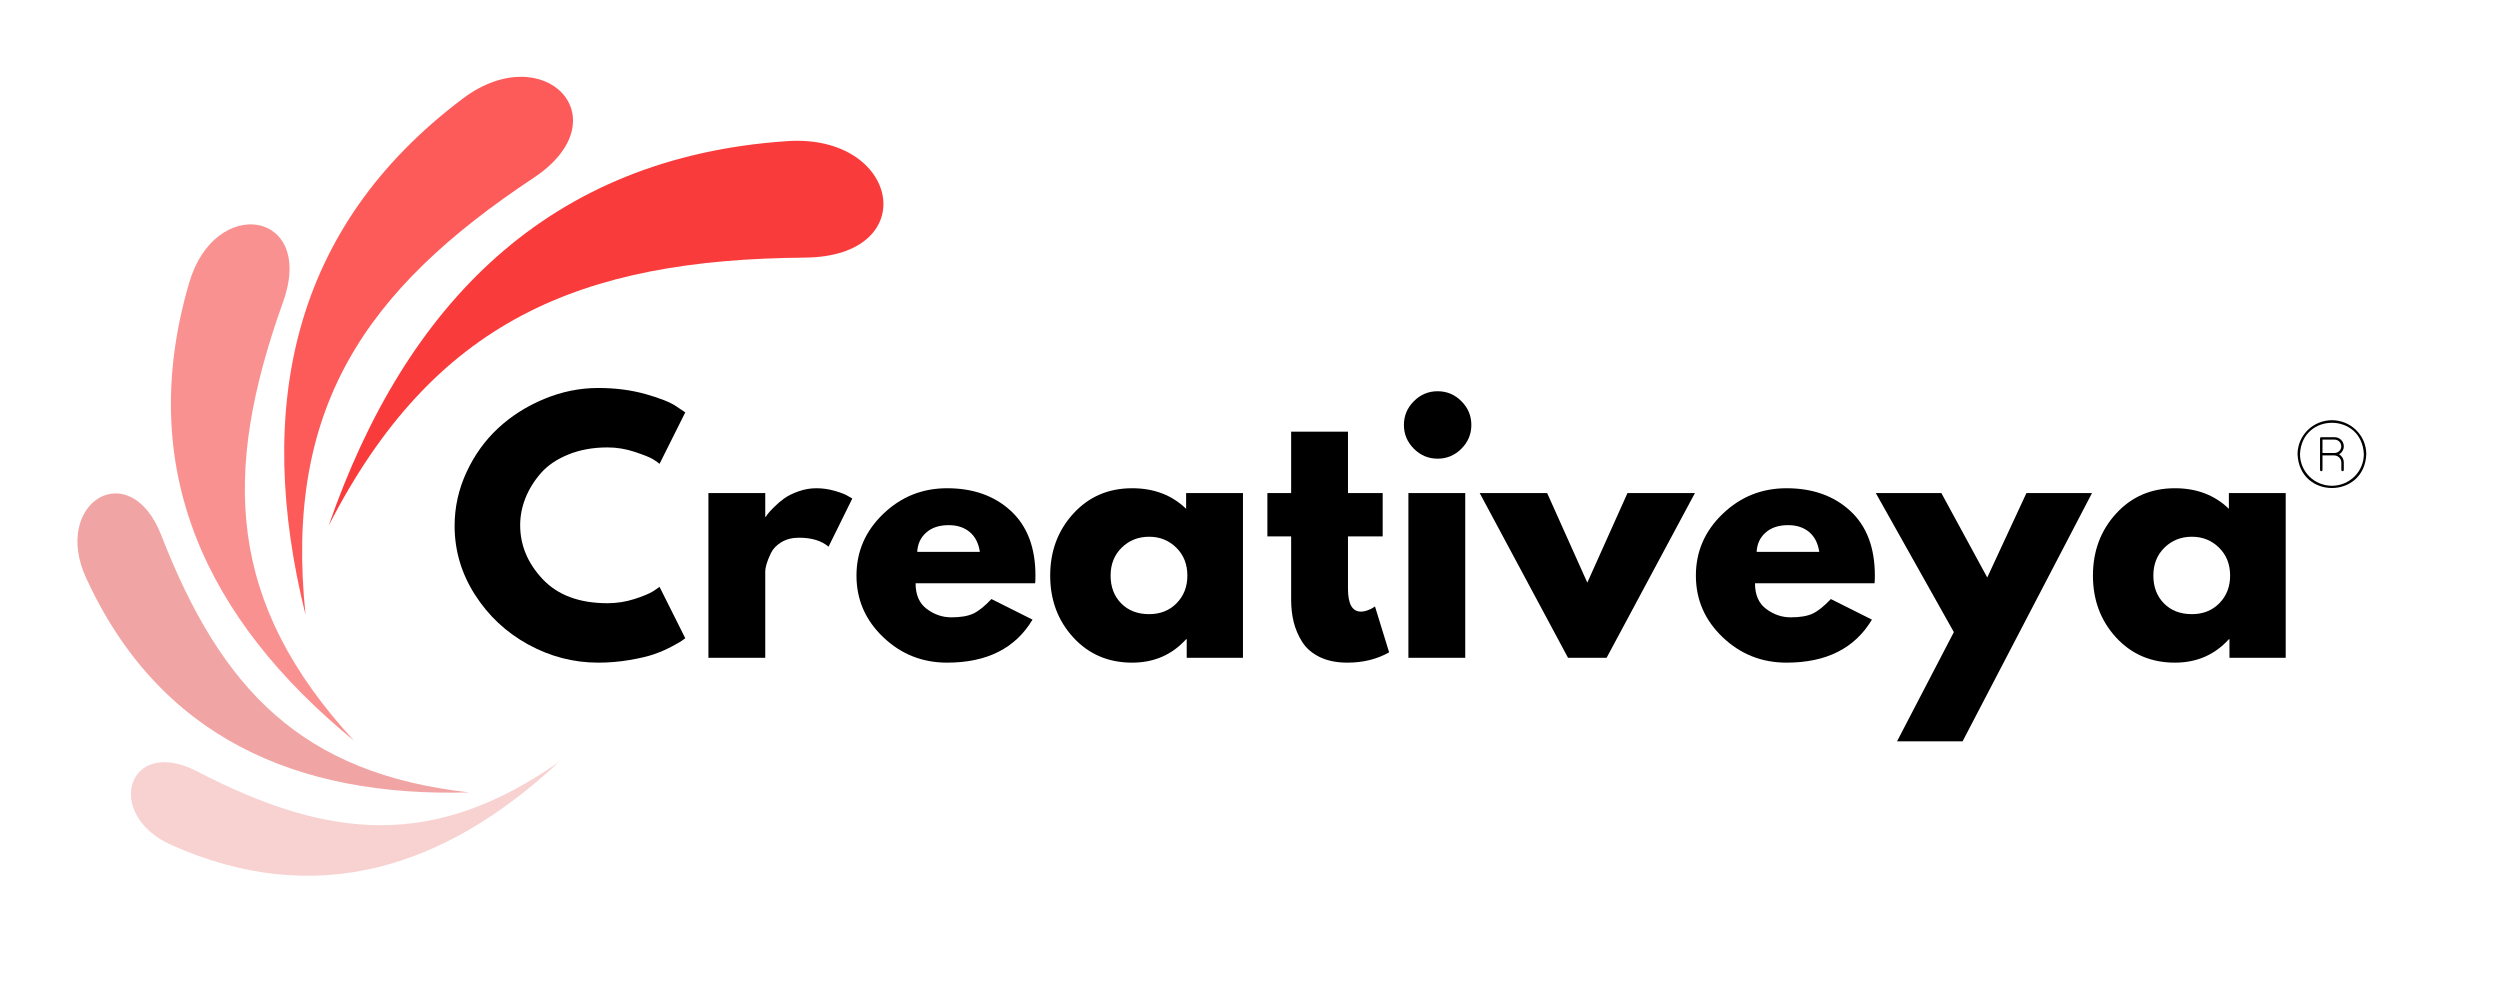
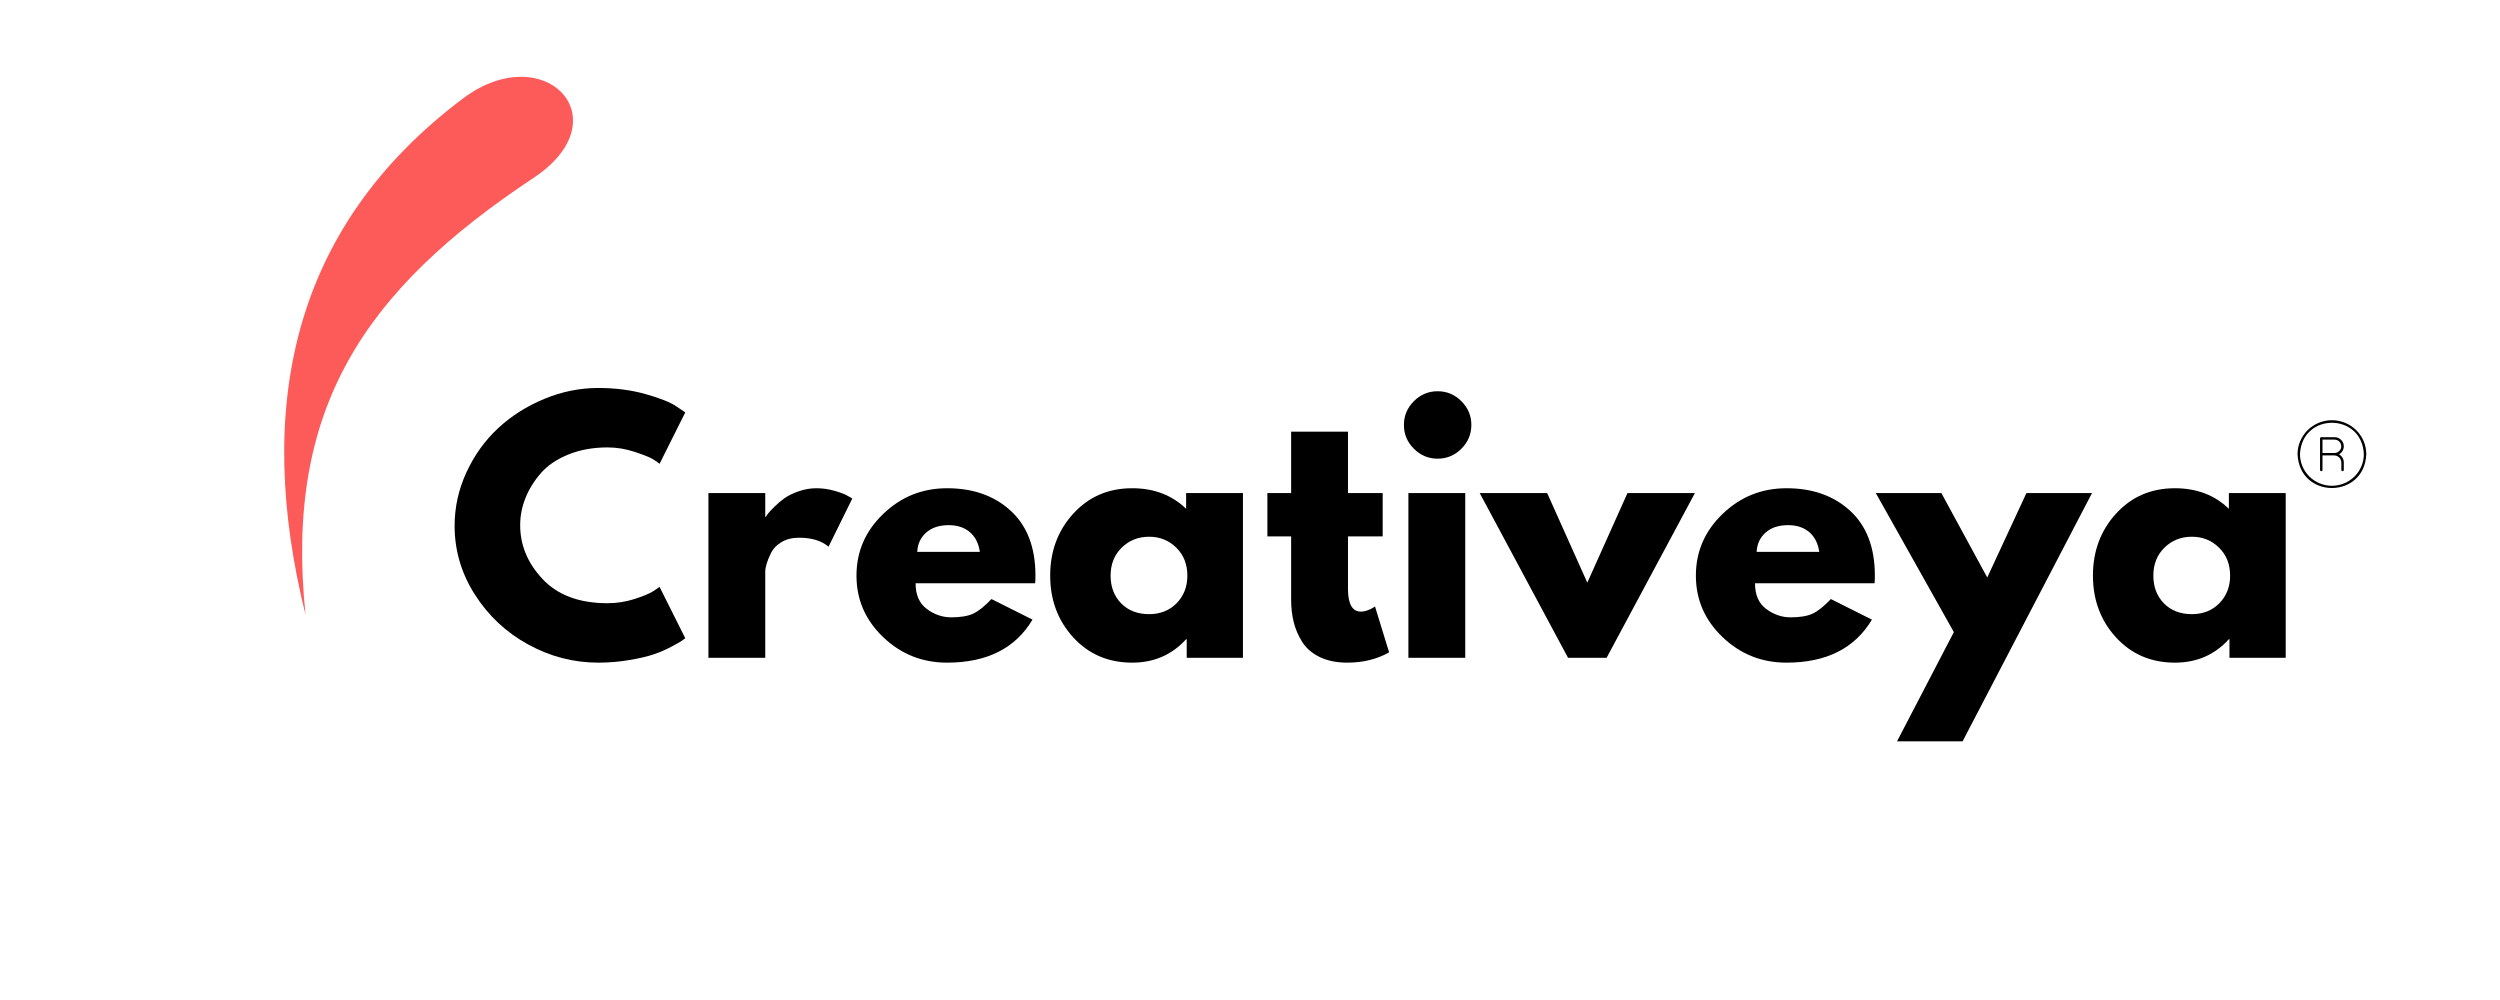
<svg xmlns="http://www.w3.org/2000/svg" width="800" zoomAndPan="magnify" viewBox="0 0 600 240" height="320" preserveAspectRatio="xMidYMid meet" version="1.0">
  <defs>
    <g />
    <clipPath id="60fa5c4dad">
      <path d="M 68 18 L 138 18 L 138 148 L 68 148 Z M 68 18 " clip-rule="nonzero" />
    </clipPath>
    <clipPath id="1e8da249a0">
      <path d="M -27.199 92.484 L 180.992 -28.414 L 262.723 112.324 L 54.531 233.227 Z M -27.199 92.484 " clip-rule="nonzero" />
    </clipPath>
    <clipPath id="e73fdae974">
      <path d="M -27.219 92.449 L 180.973 -28.449 L 262.703 112.293 L 54.512 233.191 Z M -27.219 92.449 " clip-rule="nonzero" />
    </clipPath>
    <clipPath id="a02cbd66fc">
      <path d="M 41 53 L 85 53 L 85 178 L 41 178 Z M 41 53 " clip-rule="nonzero" />
    </clipPath>
    <clipPath id="bb14b5eb6a">
      <path d="M -27.199 92.484 L 180.992 -28.414 L 262.723 112.324 L 54.531 233.227 Z M -27.199 92.484 " clip-rule="nonzero" />
    </clipPath>
    <clipPath id="066574b29a">
      <path d="M -27.219 92.449 L 180.973 -28.449 L 262.703 112.293 L 54.512 233.191 Z M -27.219 92.449 " clip-rule="nonzero" />
    </clipPath>
    <clipPath id="b2c350f916">
      <path d="M 18 118 L 113 118 L 113 191 L 18 191 Z M 18 118 " clip-rule="nonzero" />
    </clipPath>
    <clipPath id="c2a3a2db66">
      <path d="M -27.199 92.484 L 180.992 -28.414 L 262.723 112.324 L 54.531 233.227 Z M -27.199 92.484 " clip-rule="nonzero" />
    </clipPath>
    <clipPath id="82b4e3ad25">
      <path d="M -27.219 92.449 L 180.973 -28.449 L 262.703 112.293 L 54.512 233.191 Z M -27.219 92.449 " clip-rule="nonzero" />
    </clipPath>
    <clipPath id="902bb46882">
-       <path d="M 31 182 L 135 182 L 135 211 L 31 211 Z M 31 182 " clip-rule="nonzero" />
-     </clipPath>
+       </clipPath>
    <clipPath id="b760251242">
      <path d="M -27.199 92.484 L 180.992 -28.414 L 262.723 112.324 L 54.531 233.227 Z M -27.199 92.484 " clip-rule="nonzero" />
    </clipPath>
    <clipPath id="f365265ff1">
      <path d="M -27.219 92.449 L 180.973 -28.449 L 262.703 112.293 L 54.512 233.191 Z M -27.219 92.449 " clip-rule="nonzero" />
    </clipPath>
    <clipPath id="bb9111f786">
      <path d="M 28.207 187.754 L 109.555 140.516 L 135.98 186.023 L 54.637 233.262 Z M 28.207 187.754 " clip-rule="nonzero" />
    </clipPath>
    <clipPath id="697d938493">
      <path d="M 28.207 187.754 L 109.555 140.516 L 135.773 185.668 L 54.43 232.906 Z M 28.207 187.754 " clip-rule="nonzero" />
    </clipPath>
    <clipPath id="756431f697">
      <path d="M 78 33 L 213 33 L 213 127 L 78 127 Z M 78 33 " clip-rule="nonzero" />
    </clipPath>
    <clipPath id="095548e49e">
      <path d="M -27.199 92.484 L 180.992 -28.414 L 262.723 112.324 L 54.531 233.227 Z M -27.199 92.484 " clip-rule="nonzero" />
    </clipPath>
    <clipPath id="fa64864e36">
-       <path d="M -27.219 92.449 L 180.973 -28.449 L 262.703 112.293 L 54.512 233.191 Z M -27.219 92.449 " clip-rule="nonzero" />
-     </clipPath>
+       </clipPath>
    <clipPath id="794eb8f77f">
      <path d="M 551.41 100 L 567.91 100 L 567.91 118 L 551.41 118 Z M 551.41 100 " clip-rule="nonzero" />
    </clipPath>
  </defs>
  <g clip-path="url(#60fa5c4dad)">
    <g clip-path="url(#1e8da249a0)">
      <g clip-path="url(#e73fdae974)">
        <path fill="#fd5a5a" d="M 73.328 147.562 C 68.176 98.051 87.441 69.609 128.051 42.691 C 149.414 28.531 130.652 8.945 111.09 23.652 C 69.66 54.789 61.098 98.285 73.328 147.562 " fill-opacity="1" fill-rule="evenodd" />
      </g>
    </g>
  </g>
  <g clip-path="url(#a02cbd66fc)">
    <g clip-path="url(#bb14b5eb6a)">
      <g clip-path="url(#066574b29a)">
-         <path fill="#fa9191" d="M 84.957 177.762 C 54.516 144.727 53.121 113.793 67.953 72.43 C 75.758 50.656 51.637 46.621 45.418 67.809 C 32.262 112.66 49.52 148.727 84.957 177.762 " fill-opacity="1" fill-rule="evenodd" />
-       </g>
+         </g>
    </g>
  </g>
  <g clip-path="url(#b2c350f916)">
    <g clip-path="url(#c2a3a2db66)">
      <g clip-path="url(#82b4e3ad25)">
-         <path fill="#f1a4a4" d="M 112.625 190.176 C 72.367 185.684 53.105 165.457 38.723 128.504 C 31.172 109.082 12.352 120.594 20.656 138.691 C 38.238 177.023 71.32 191.367 112.625 190.176 " fill-opacity="1" fill-rule="evenodd" />
-       </g>
+         </g>
    </g>
  </g>
  <g clip-path="url(#902bb46882)">
    <g clip-path="url(#b760251242)">
      <g clip-path="url(#f365265ff1)">
        <g clip-path="url(#bb9111f786)">
          <g clip-path="url(#697d938493)">
            <path fill="#f8d1d1" d="M 134.121 182.895 C 104.16 203.84 79.07 201.613 47.328 185.141 C 30.629 176.477 24.75 195.496 41.152 202.805 C 75.891 218.301 106.844 208.312 134.121 182.895 " fill-opacity="1" fill-rule="evenodd" />
          </g>
        </g>
      </g>
    </g>
  </g>
  <g clip-path="url(#756431f697)">
    <g clip-path="url(#095548e49e)">
      <g clip-path="url(#fa64864e36)">
        <path fill="#fa3b3b" d="M 78.887 126.141 C 104.066 77.012 139.156 62.266 193.176 61.828 C 221.582 61.59 216.008 32.043 188.93 33.871 C 131.605 37.734 97.344 72.953 78.887 126.141 " fill-opacity="1" fill-rule="evenodd" />
      </g>
    </g>
  </g>
  <g fill="#000000" fill-opacity="1">
    <g transform="translate(107.34, 157.88)">
      <g>
        <path d="M 38.469 -13.109 C 40.676 -13.109 42.82 -13.441 44.906 -14.109 C 46.988 -14.773 48.52 -15.414 49.5 -16.031 L 50.953 -17.031 L 57.125 -4.703 C 56.914 -4.547 56.629 -4.336 56.266 -4.078 C 55.91 -3.828 55.078 -3.352 53.766 -2.656 C 52.461 -1.969 51.062 -1.363 49.562 -0.844 C 48.07 -0.332 46.117 0.125 43.703 0.531 C 41.297 0.945 38.805 1.156 36.234 1.156 C 30.328 1.156 24.723 -0.297 19.422 -3.203 C 14.129 -6.109 9.863 -10.102 6.625 -15.188 C 3.383 -20.27 1.766 -25.77 1.766 -31.688 C 1.766 -36.156 2.719 -40.445 4.625 -44.562 C 6.531 -48.676 9.062 -52.195 12.219 -55.125 C 15.375 -58.051 19.062 -60.391 23.281 -62.141 C 27.5 -63.891 31.816 -64.766 36.234 -64.766 C 40.348 -64.766 44.141 -64.273 47.609 -63.297 C 51.078 -62.316 53.531 -61.336 54.969 -60.359 L 57.125 -58.906 L 50.953 -46.562 C 50.598 -46.875 50.062 -47.25 49.344 -47.688 C 48.625 -48.125 47.18 -48.703 45.016 -49.422 C 42.859 -50.141 40.676 -50.5 38.469 -50.5 C 34.977 -50.5 31.844 -49.93 29.062 -48.797 C 26.289 -47.672 24.094 -46.18 22.469 -44.328 C 20.852 -42.473 19.617 -40.477 18.766 -38.344 C 17.922 -36.219 17.5 -34.051 17.5 -31.844 C 17.5 -27.008 19.312 -22.676 22.938 -18.844 C 26.562 -15.02 31.738 -13.109 38.469 -13.109 Z M 38.469 -13.109 " />
      </g>
    </g>
  </g>
  <g fill="#000000" fill-opacity="1">
    <g transform="translate(165.395, 157.88)">
      <g>
        <path d="M 4.625 0 L 4.625 -39.547 L 18.266 -39.547 L 18.266 -33.844 L 18.422 -33.844 C 18.523 -34.051 18.691 -34.305 18.922 -34.609 C 19.16 -34.922 19.664 -35.461 20.438 -36.234 C 21.207 -37.004 22.023 -37.695 22.891 -38.312 C 23.766 -38.926 24.895 -39.477 26.281 -39.969 C 27.676 -40.457 29.094 -40.703 30.531 -40.703 C 32.02 -40.703 33.484 -40.492 34.922 -40.078 C 36.359 -39.672 37.41 -39.266 38.078 -38.859 L 39.156 -38.234 L 33.453 -26.672 C 31.766 -28.109 29.398 -28.828 26.359 -28.828 C 24.723 -28.828 23.312 -28.469 22.125 -27.75 C 20.945 -27.031 20.113 -26.156 19.625 -25.125 C 19.133 -24.102 18.785 -23.234 18.578 -22.516 C 18.367 -21.797 18.266 -21.227 18.266 -20.812 L 18.266 0 Z M 4.625 0 " />
      </g>
    </g>
  </g>
  <g fill="#000000" fill-opacity="1">
    <g transform="translate(203.789, 157.88)">
      <g>
        <path d="M 44.641 -17.891 L 15.953 -17.891 C 15.953 -15.109 16.852 -13.051 18.656 -11.719 C 20.457 -10.383 22.41 -9.719 24.516 -9.719 C 26.723 -9.719 28.469 -10.008 29.75 -10.594 C 31.039 -11.188 32.508 -12.359 34.156 -14.109 L 44.016 -9.172 C 39.91 -2.285 33.078 1.156 23.516 1.156 C 17.555 1.156 12.441 -0.883 8.172 -4.969 C 3.898 -9.051 1.766 -13.973 1.766 -19.734 C 1.766 -25.492 3.898 -30.426 8.172 -34.531 C 12.441 -38.645 17.555 -40.703 23.516 -40.703 C 29.785 -40.703 34.883 -38.891 38.812 -35.266 C 42.75 -31.641 44.719 -26.461 44.719 -19.734 C 44.719 -18.805 44.691 -18.191 44.641 -17.891 Z M 16.344 -25.438 L 31.375 -25.438 C 31.07 -27.5 30.266 -29.082 28.953 -30.188 C 27.641 -31.289 25.957 -31.844 23.906 -31.844 C 21.633 -31.844 19.832 -31.25 18.5 -30.062 C 17.164 -28.883 16.445 -27.344 16.344 -25.438 Z M 16.344 -25.438 " />
      </g>
    </g>
  </g>
  <g fill="#000000" fill-opacity="1">
    <g transform="translate(250.279, 157.88)">
      <g>
        <path d="M 7.312 -4.891 C 3.613 -8.93 1.766 -13.879 1.766 -19.734 C 1.766 -25.598 3.613 -30.555 7.312 -34.609 C 11.02 -38.672 15.727 -40.703 21.438 -40.703 C 26.676 -40.703 30.992 -39.055 34.391 -35.766 L 34.391 -39.547 L 48.031 -39.547 L 48.031 0 L 34.531 0 L 34.531 -4.469 L 34.391 -4.469 C 30.992 -0.719 26.676 1.156 21.438 1.156 C 15.727 1.156 11.02 -0.859 7.312 -4.891 Z M 18.922 -26.438 C 17.148 -24.695 16.266 -22.461 16.266 -19.734 C 16.266 -17.016 17.113 -14.789 18.812 -13.062 C 20.508 -11.344 22.742 -10.484 25.516 -10.484 C 28.191 -10.484 30.391 -11.359 32.109 -13.109 C 33.828 -14.859 34.688 -17.066 34.688 -19.734 C 34.688 -22.461 33.801 -24.695 32.031 -26.438 C 30.258 -28.188 28.086 -29.062 25.516 -29.062 C 22.898 -29.062 20.703 -28.188 18.922 -26.438 Z M 18.922 -26.438 " />
      </g>
    </g>
  </g>
  <g fill="#000000" fill-opacity="1">
    <g transform="translate(302.937, 157.88)">
      <g>
        <path d="M 6.938 -39.547 L 6.938 -54.281 L 20.578 -54.281 L 20.578 -39.547 L 28.906 -39.547 L 28.906 -29.141 L 20.578 -29.141 L 20.578 -16.578 C 20.578 -12.922 21.609 -11.094 23.672 -11.094 C 24.18 -11.094 24.719 -11.195 25.281 -11.406 C 25.852 -11.613 26.289 -11.82 26.594 -12.031 L 27.062 -12.328 L 30.453 -1.312 C 27.523 0.332 24.188 1.156 20.438 1.156 C 17.863 1.156 15.648 0.707 13.797 -0.188 C 11.953 -1.094 10.551 -2.301 9.594 -3.812 C 8.645 -5.332 7.961 -6.926 7.547 -8.594 C 7.141 -10.258 6.938 -12.047 6.938 -13.953 L 6.938 -29.141 L 1.234 -29.141 L 1.234 -39.547 Z M 6.938 -39.547 " />
      </g>
    </g>
  </g>
  <g fill="#000000" fill-opacity="1">
    <g transform="translate(333.391, 157.88)">
      <g>
        <path d="M 5.938 -61.594 C 7.531 -63.188 9.43 -63.984 11.641 -63.984 C 13.848 -63.984 15.75 -63.188 17.344 -61.594 C 18.938 -60 19.734 -58.098 19.734 -55.891 C 19.734 -53.68 18.938 -51.781 17.344 -50.188 C 15.75 -48.594 13.848 -47.797 11.641 -47.797 C 9.43 -47.797 7.531 -48.594 5.938 -50.188 C 4.344 -51.781 3.547 -53.68 3.547 -55.891 C 3.547 -58.098 4.344 -60 5.938 -61.594 Z M 4.625 -39.547 L 4.625 0 L 18.266 0 L 18.266 -39.547 Z M 4.625 -39.547 " />
      </g>
    </g>
  </g>
  <g fill="#000000" fill-opacity="1">
    <g transform="translate(356.674, 157.88)">
      <g>
        <path d="M 14.641 -39.547 L 24.281 -18.047 L 33.922 -39.547 L 50.109 -39.547 L 28.906 0 L 19.656 0 L -1.547 -39.547 Z M 14.641 -39.547 " />
      </g>
    </g>
  </g>
  <g fill="#000000" fill-opacity="1">
    <g transform="translate(405.246, 157.88)">
      <g>
        <path d="M 44.641 -17.891 L 15.953 -17.891 C 15.953 -15.109 16.852 -13.051 18.656 -11.719 C 20.457 -10.383 22.41 -9.719 24.516 -9.719 C 26.723 -9.719 28.469 -10.008 29.75 -10.594 C 31.039 -11.188 32.508 -12.359 34.156 -14.109 L 44.016 -9.172 C 39.91 -2.285 33.078 1.156 23.516 1.156 C 17.555 1.156 12.441 -0.883 8.172 -4.969 C 3.898 -9.051 1.766 -13.973 1.766 -19.734 C 1.766 -25.492 3.898 -30.426 8.172 -34.531 C 12.441 -38.645 17.555 -40.703 23.516 -40.703 C 29.785 -40.703 34.883 -38.891 38.812 -35.266 C 42.75 -31.641 44.719 -26.461 44.719 -19.734 C 44.719 -18.805 44.691 -18.191 44.641 -17.891 Z M 16.344 -25.438 L 31.375 -25.438 C 31.07 -27.5 30.266 -29.082 28.953 -30.188 C 27.641 -31.289 25.957 -31.844 23.906 -31.844 C 21.633 -31.844 19.832 -31.25 18.5 -30.062 C 17.164 -28.883 16.445 -27.344 16.344 -25.438 Z M 16.344 -25.438 " />
      </g>
    </g>
  </g>
  <g fill="#000000" fill-opacity="1">
    <g transform="translate(451.736, 157.88)">
      <g>
        <path d="M 34.609 -39.547 L 50.344 -39.547 L 19.281 20.047 L 3.547 20.047 L 17.188 -6.172 L -1.547 -39.547 L 14.188 -39.547 L 25.203 -19.281 Z M 34.609 -39.547 " />
      </g>
    </g>
  </g>
  <g fill="#000000" fill-opacity="1">
    <g transform="translate(500.539, 157.88)">
      <g>
        <path d="M 7.312 -4.891 C 3.613 -8.93 1.766 -13.879 1.766 -19.734 C 1.766 -25.598 3.613 -30.555 7.312 -34.609 C 11.02 -38.672 15.727 -40.703 21.438 -40.703 C 26.676 -40.703 30.992 -39.055 34.391 -35.766 L 34.391 -39.547 L 48.031 -39.547 L 48.031 0 L 34.531 0 L 34.531 -4.469 L 34.391 -4.469 C 30.992 -0.719 26.676 1.156 21.438 1.156 C 15.727 1.156 11.02 -0.859 7.312 -4.891 Z M 18.922 -26.438 C 17.148 -24.695 16.266 -22.461 16.266 -19.734 C 16.266 -17.016 17.113 -14.789 18.812 -13.062 C 20.508 -11.344 22.742 -10.484 25.516 -10.484 C 28.191 -10.484 30.391 -11.359 32.109 -13.109 C 33.828 -14.859 34.688 -17.066 34.688 -19.734 C 34.688 -22.461 33.801 -24.695 32.031 -26.438 C 30.258 -28.188 28.086 -29.062 25.516 -29.062 C 22.898 -29.062 20.703 -28.188 18.922 -26.438 Z M 18.922 -26.438 " />
      </g>
    </g>
  </g>
  <path fill="#000000" d="M 562.512 107.113 C 562.512 106.82 562.453 106.543 562.344 106.273 C 562.23 106.008 562.07 105.77 561.863 105.566 C 561.656 105.359 561.418 105.203 561.145 105.09 C 560.875 104.98 560.594 104.926 560.301 104.926 L 557.105 104.926 C 557.023 104.926 556.953 104.953 556.895 105.008 C 556.84 105.066 556.809 105.137 556.809 105.215 L 556.809 112.801 C 556.812 112.879 556.84 112.945 556.898 113.004 C 556.957 113.059 557.023 113.086 557.105 113.086 C 557.184 113.086 557.254 113.059 557.312 113.004 C 557.367 112.945 557.398 112.879 557.398 112.801 L 557.398 109.301 L 560.184 109.301 C 560.414 109.301 560.637 109.344 560.848 109.43 C 561.062 109.52 561.25 109.641 561.414 109.805 C 561.574 109.965 561.699 110.152 561.789 110.363 C 561.879 110.574 561.922 110.793 561.922 111.02 L 561.922 112.801 C 561.922 112.879 561.953 112.945 562.012 113.004 C 562.066 113.059 562.137 113.086 562.219 113.086 C 562.297 113.086 562.367 113.059 562.422 113.004 C 562.48 112.945 562.512 112.879 562.512 112.801 L 562.512 111.02 C 562.512 110.609 562.41 110.23 562.203 109.875 C 561.996 109.52 561.715 109.238 561.359 109.031 C 561.715 108.84 561.996 108.574 562.199 108.227 C 562.406 107.883 562.512 107.512 562.512 107.113 Z M 560.301 108.715 L 557.398 108.715 L 557.398 105.508 L 560.301 105.508 C 560.512 105.508 560.719 105.551 560.914 105.633 C 561.113 105.715 561.285 105.832 561.434 105.984 C 561.586 106.133 561.703 106.305 561.781 106.5 C 561.863 106.695 561.902 106.902 561.902 107.113 C 561.902 107.324 561.863 107.527 561.781 107.723 C 561.703 107.918 561.586 108.09 561.434 108.238 C 561.285 108.391 561.113 108.508 560.914 108.59 C 560.719 108.672 560.512 108.715 560.301 108.715 Z M 560.301 108.715 " fill-opacity="1" fill-rule="nonzero" />
  <g clip-path="url(#794eb8f77f)">
    <path fill="#000000" d="M 559.66 100.848 C 559.117 100.848 558.582 100.902 558.051 101.008 C 557.52 101.113 557.004 101.266 556.504 101.473 C 556.004 101.676 555.531 101.93 555.078 102.227 C 554.629 102.523 554.211 102.863 553.828 103.242 C 553.445 103.621 553.105 104.031 552.805 104.477 C 552.504 104.922 552.25 105.391 552.043 105.887 C 551.832 106.383 551.676 106.891 551.57 107.418 C 551.465 107.941 551.41 108.473 551.41 109.008 C 551.863 119.832 567.461 119.828 567.91 109.008 C 567.91 108.473 567.855 107.941 567.75 107.418 C 567.645 106.891 567.488 106.383 567.281 105.887 C 567.074 105.391 566.816 104.922 566.516 104.477 C 566.215 104.031 565.875 103.621 565.492 103.242 C 565.109 102.863 564.691 102.523 564.242 102.227 C 563.793 101.93 563.316 101.676 562.816 101.473 C 562.316 101.266 561.801 101.113 561.27 101.008 C 560.738 100.902 560.203 100.848 559.66 100.848 Z M 559.66 116.586 C 559.156 116.586 558.66 116.535 558.168 116.438 C 557.672 116.34 557.195 116.195 556.73 116.004 C 556.266 115.816 555.824 115.582 555.406 115.305 C 554.988 115.027 554.602 114.715 554.246 114.363 C 553.891 114.012 553.574 113.629 553.293 113.215 C 553.016 112.801 552.777 112.367 552.586 111.906 C 552.395 111.445 552.246 110.973 552.148 110.484 C 552.051 109.996 552 109.504 552 109.008 C 552.422 98.957 566.902 98.961 567.32 109.008 C 567.32 109.504 567.27 109.996 567.172 110.484 C 567.074 110.973 566.93 111.445 566.734 111.906 C 566.543 112.367 566.309 112.801 566.027 113.215 C 565.75 113.629 565.43 114.012 565.074 114.363 C 564.719 114.715 564.332 115.027 563.914 115.305 C 563.496 115.582 563.055 115.816 562.59 116.004 C 562.125 116.195 561.648 116.34 561.156 116.438 C 560.66 116.535 560.164 116.586 559.66 116.586 Z M 559.66 116.586 " fill-opacity="1" fill-rule="nonzero" />
  </g>
</svg>